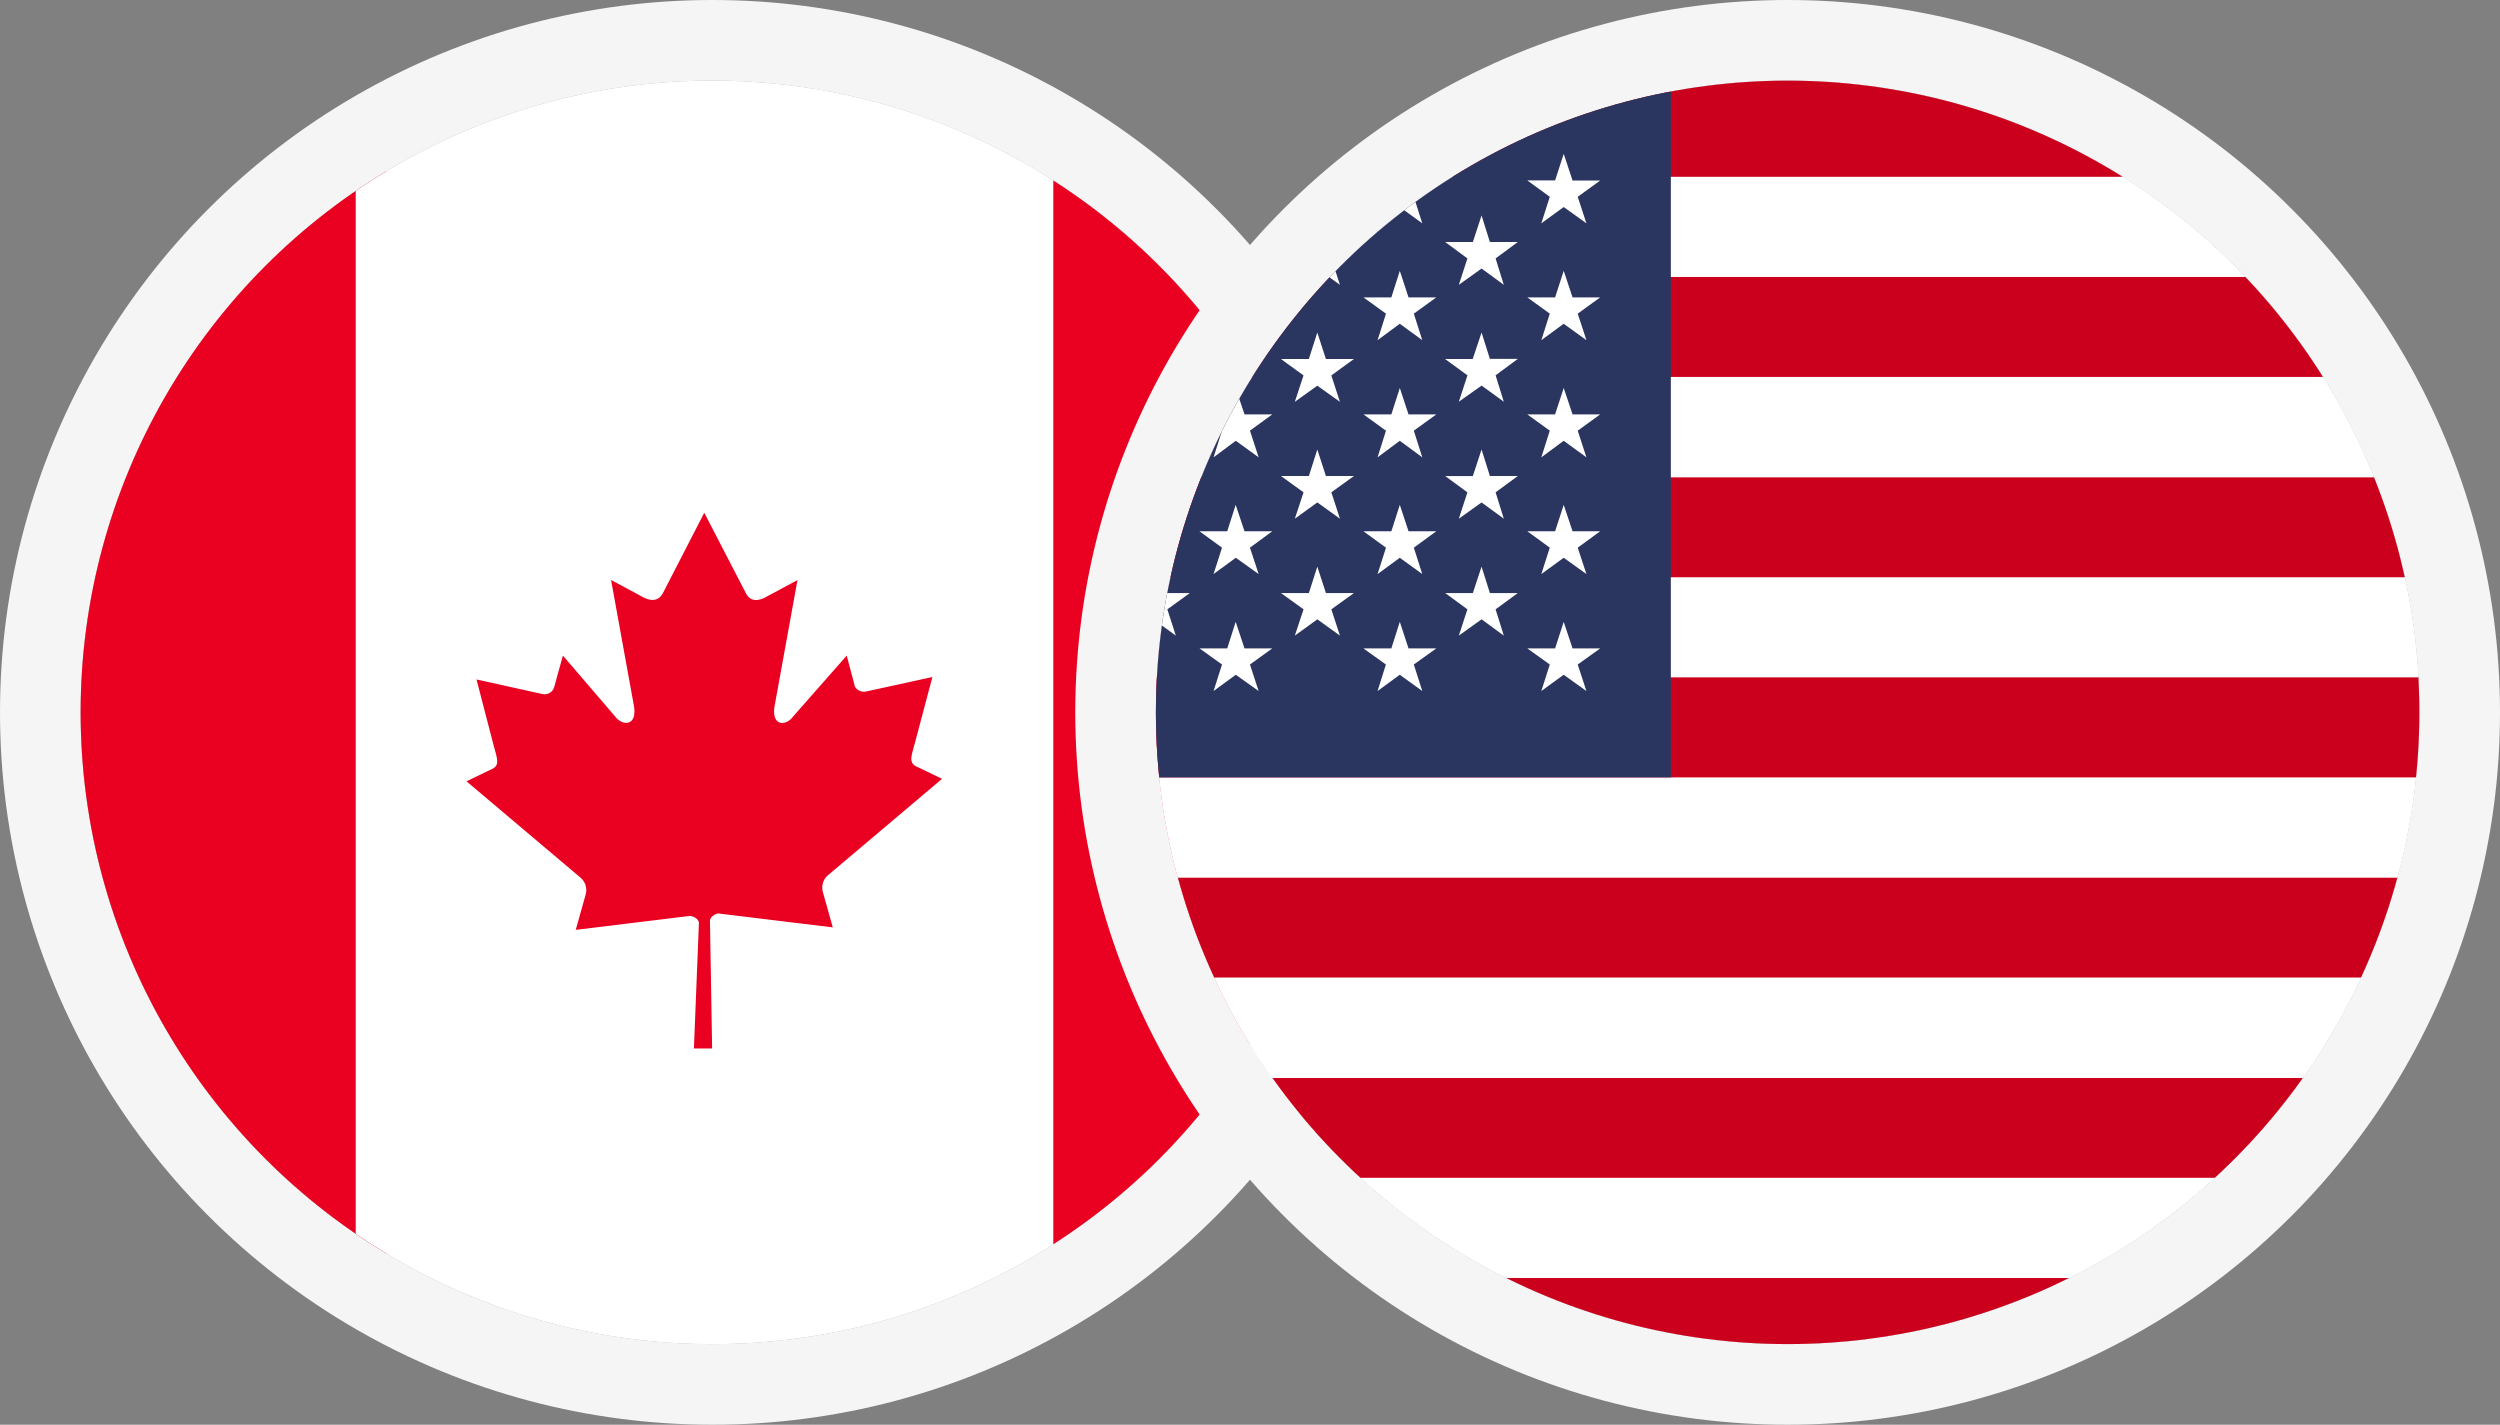
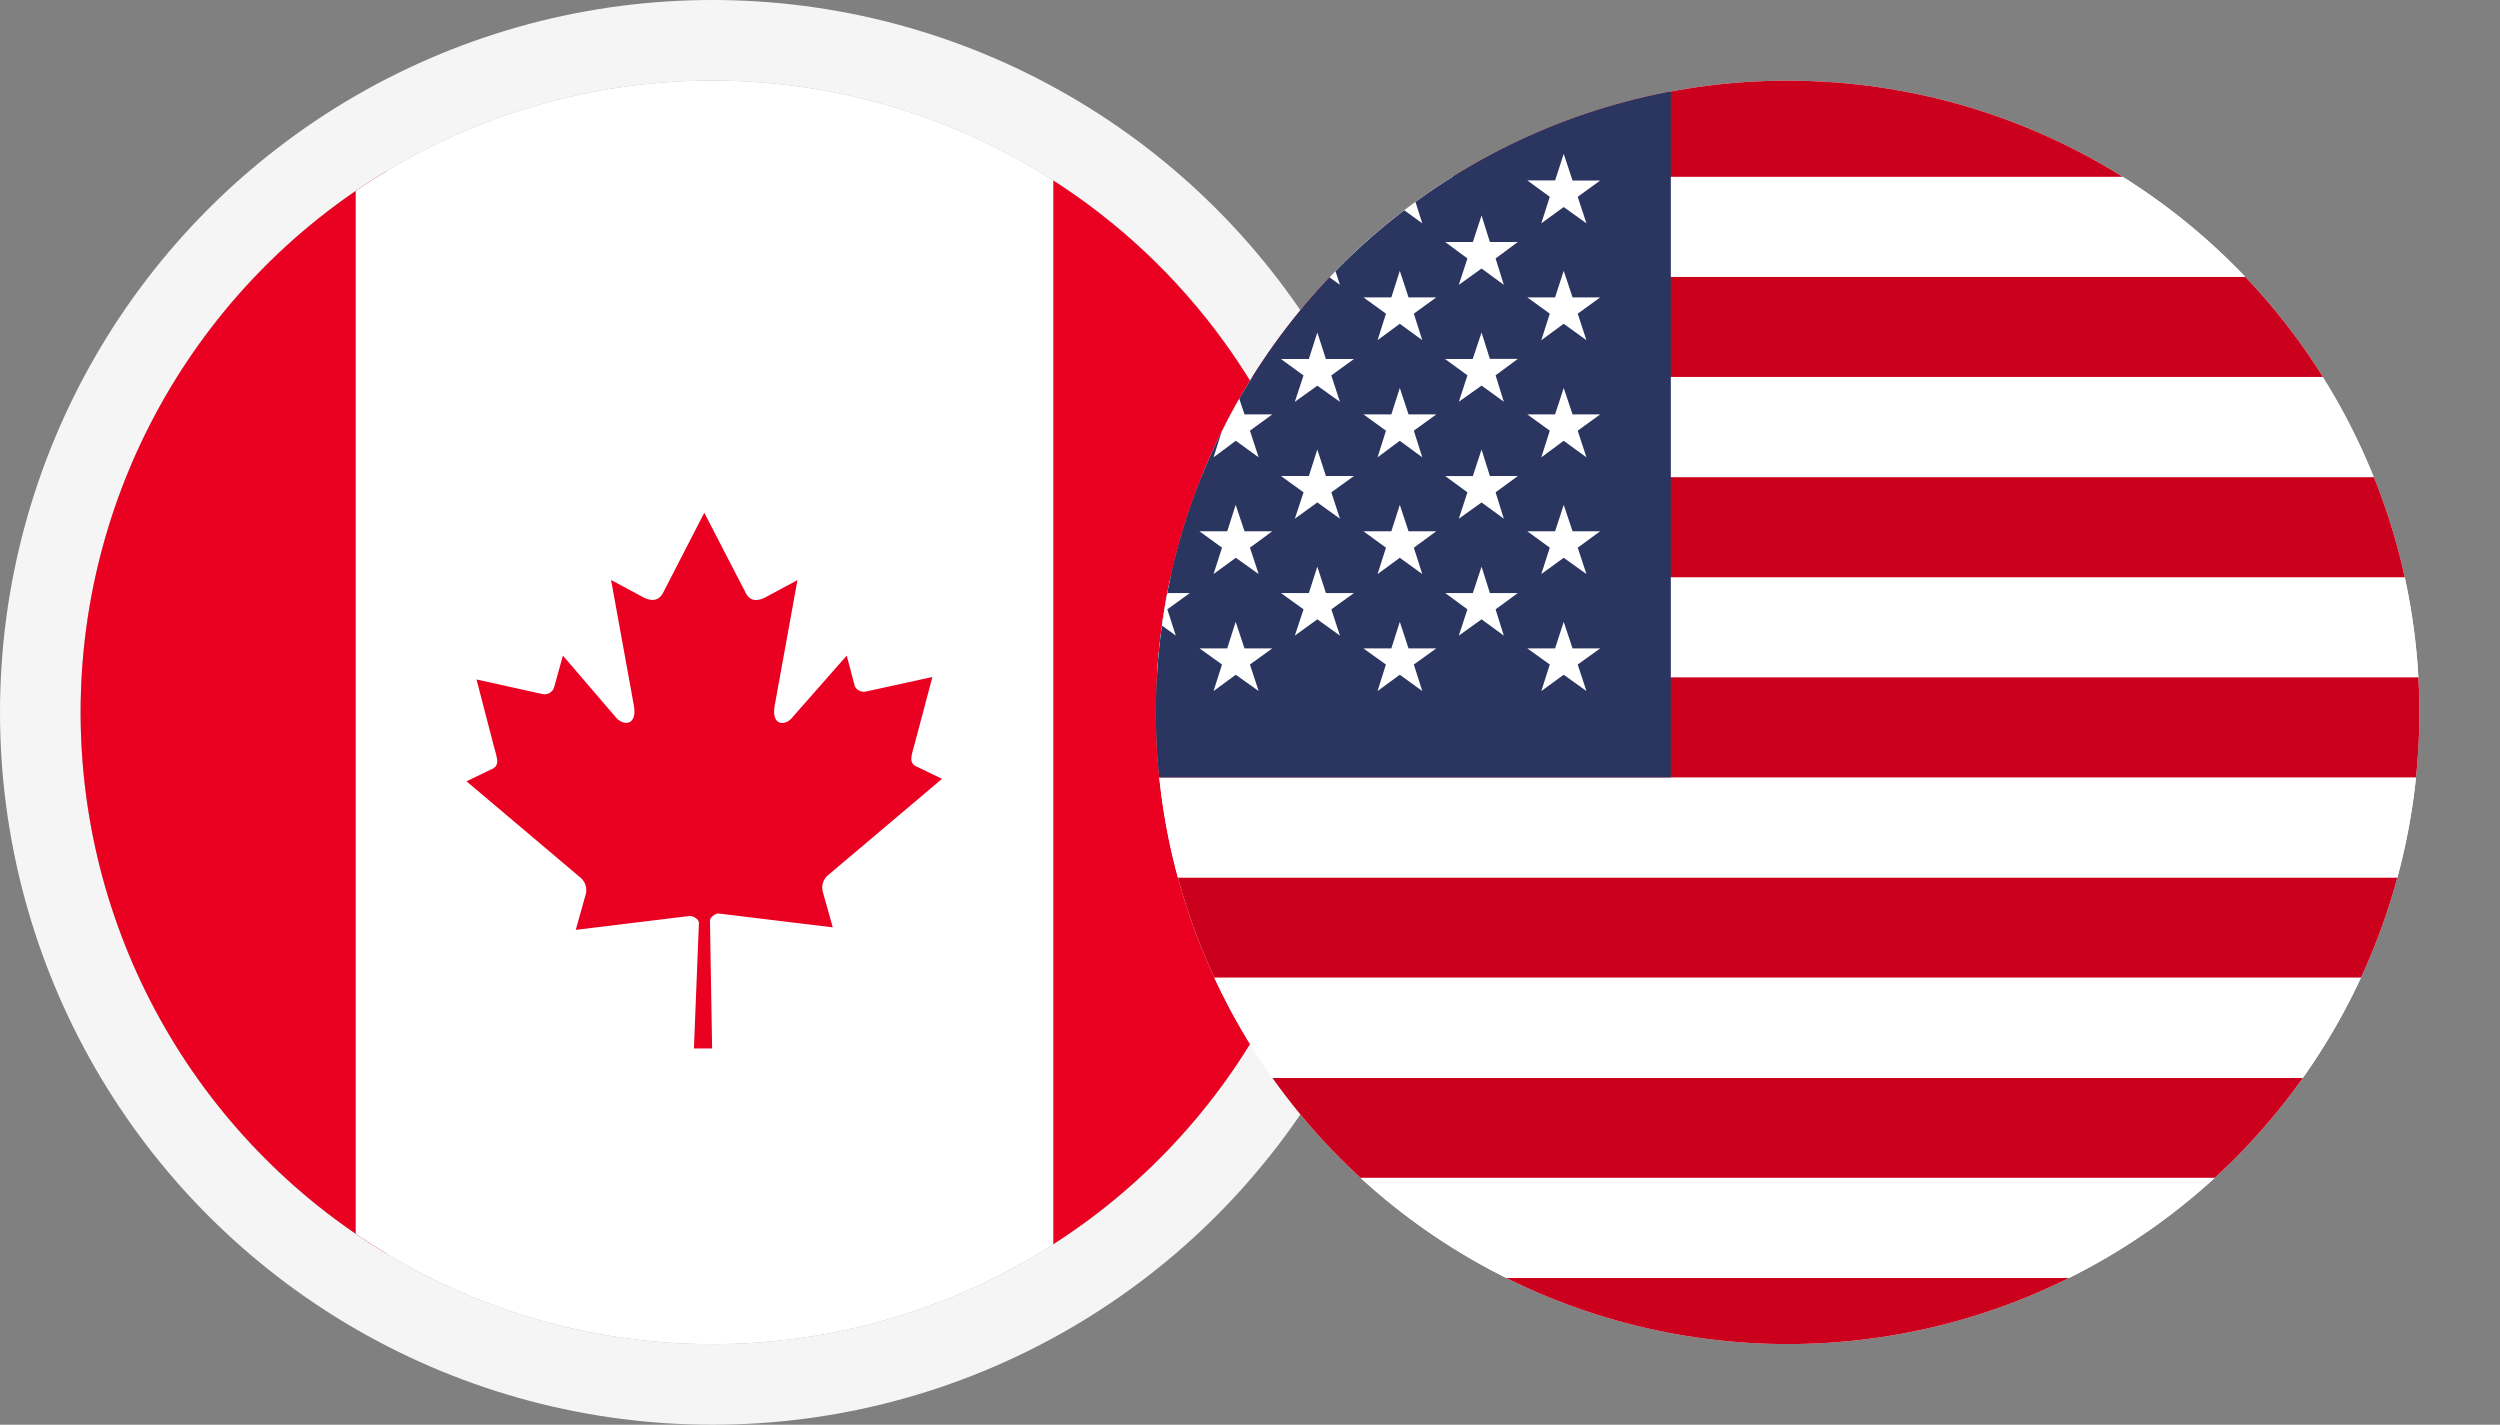
<svg xmlns="http://www.w3.org/2000/svg" width="93" height="53" viewBox="0 0 93 53">
  <rect x="0" y="0" width="93" height="53" fill="#808080" stroke="none" />
  <defs>
    <clipPath id="jzzti2h6ka">
      <circle data-name="Ellipse 10498" cx="23.5" cy="23.5" r="23.5" transform="translate(.024 .171)" style="stroke-width:3px;stroke:#707070;fill:#fff" />
    </clipPath>
    <clipPath id="dwmerki7ab">
      <path data-name="Rectangle 150817" style="fill:none" d="M0 0h66.392v49.431H0z" />
    </clipPath>
    <clipPath id="6304vofcxc">
      <circle data-name="Ellipse 10498" cx="23.5" cy="23.5" r="23.5" transform="translate(.317 .171)" style="stroke-width:3px;stroke:#707070;fill:#fff" />
    </clipPath>
    <clipPath id="cmndua9g5d">
      <path data-name="Rectangle 150811" style="fill:none" d="M0 0h82.998v48.413H0z" />
    </clipPath>
  </defs>
  <g data-name="Group 12087">
    <g data-name="Group 12024">
      <g data-name="Ellipse 10499" transform="translate(3 3)" style="stroke:#f5f5f5;stroke-linejoin:round;fill:#d4d4d5;stroke-width:3px">
        <circle cx="23.5" cy="23.5" r="23.5" style="stroke:none" />
        <circle cx="23.5" cy="23.5" r="25" style="fill:none" />
      </g>
      <g data-name="Mask Group 110" transform="translate(2.976 2.829)" style="clip-path:url(#jzzti2h6ka)">
        <g data-name="Layer 2">
          <g data-name="4">
            <g data-name="Group 12030" style="clip-path:url(#dwmerki7ab)" transform="translate(-9.973 -.434)">
              <path data-name="Rectangle 150814" transform="translate(4.602)" style="fill:#ea0020" d="M0 0h16.779v49.431H0z" />
              <path data-name="Rectangle 150816" transform="translate(20.23 -7.386)" style="fill:#fff" d="M0 0h25.951v59.278H0z" />
              <path data-name="Rectangle 150815" transform="translate(46.182 -1.15)" style="fill:#ea0020" d="M0 0h15.629v49.431H0z" />
              <g data-name="Group 12029">
                <path data-name="Path 92950" d="m18.965 2.54-1.541 2.995c-.186.331-.491.292-.81.106l-1.116-.6.837 4.611c.173.835-.4.835-.677.477l-1.952-2.275-.319 1.153a.372.372 0 0 1-.438.278l-2.457-.543.637 2.451c.146.543.252.769-.133.914l-.876.424 4.25 3.591a.609.609 0 0 1 .186.61l-.372 1.325 4.236-.517c.133 0 .359.119.345.278l-.185 4.652h.677l-.08-4.744c0-.146.2-.278.319-.278l4.25.517-.372-1.325a.609.609 0 0 1 .186-.61l4.25-3.591-.876-.424c-.385-.146-.279-.371-.133-.914l.651-2.451-2.483.543a.385.385 0 0 1-.4-.186l-.305-1.153-2.005 2.279c-.266.358-.837.358-.664-.477l.837-4.611-1.116.6c-.319.186-.624.225-.8-.106z" transform="translate(14.231 14.139)" style="fill:#ea0020" />
              </g>
            </g>
          </g>
        </g>
      </g>
    </g>
    <g data-name="Group 12023">
      <g data-name="Ellipse 10499" transform="translate(43 3)" style="stroke:#f5f5f5;stroke-linejoin:round;stroke-width:3px;fill:#fff">
        <circle cx="23.5" cy="23.5" r="23.5" style="stroke:none" />
-         <circle cx="23.5" cy="23.5" r="25" style="fill:none" />
      </g>
      <g data-name="Mask Group 110" transform="translate(42.683 2.829)" style="clip-path:url(#6304vofcxc)">
        <g data-name="Layer 2">
          <g data-name="4">
            <g data-name="Group 12022" style="clip-path:url(#cmndua9g5d)" transform="translate(-18.431 .022)">
              <path data-name="Rectangle 150797" transform="translate(0 44.686)" style="fill:#cb001c" d="M0 0h82.998v3.723H0z" />
              <path data-name="Rectangle 150798" transform="translate(0 40.963)" style="fill:#fff" d="M0 0h82.998v3.723H0z" />
              <path data-name="Rectangle 150799" transform="translate(0 37.245)" style="fill:#cb001c" d="M0 0h82.998v3.718H0z" />
              <path data-name="Rectangle 150800" transform="translate(0 33.518)" style="fill:#fff" d="M0 0h82.998v3.727H0z" />
              <path data-name="Rectangle 150801" transform="translate(0 29.791)" style="fill:#cb001c" d="M0 0h82.998v3.723H0z" />
              <path data-name="Rectangle 150802" transform="translate(0 26.068)" style="fill:#fff" d="M0 0h82.998v3.723H0z" />
              <path data-name="Rectangle 150803" transform="translate(0 22.341)" style="fill:#cb001c" d="M0 0h82.998v3.727H0z" />
              <path data-name="Rectangle 150804" transform="translate(0 18.623)" style="fill:#fff" d="M0 0h82.998v3.718H0z" />
              <path data-name="Rectangle 150805" transform="translate(0 14.9)" style="fill:#cb001c" d="M0 0h82.998v3.723H0z" />
-               <path data-name="Rectangle 150806" transform="translate(0 11.177)" style="fill:#fff" d="M0 0h82.998v3.723H0z" />
              <path data-name="Rectangle 150807" transform="translate(0 7.445)" style="fill:#cb001c" d="M0 0h82.998v3.727H0z" />
              <path data-name="Rectangle 150808" transform="translate(0 3.727)" style="fill:#fff" d="M0 0h82.998v3.718H0z" />
              <path data-name="Rectangle 150809" style="fill:#cb001c" d="M0 0h82.998v3.727H0z" />
              <path data-name="Rectangle 150810" style="fill:#2a3560" d="M0 0h37.903v26.068H0z" />
              <path data-name="Path 92887" d="m2.228 1.211.32.992h1.038l-.841.606.32.987-.837-.606-.842.61.329-.987L.874 2.2H1.9z" transform="translate(1.199 1.661)" style="fill:#fff" />
              <path data-name="Path 92888" d="m2.228 3.046.32.987h1.038l-.841.606.32.987-.837-.611-.841.611.329-.987-.842-.605H1.9z" transform="translate(1.199 4.178)" style="fill:#fff" />
              <path data-name="Path 92889" d="m2.228 4.884.32.982h1.038l-.841.606.32.992-.837-.616-.841.616.329-.992-.842-.606H1.9z" transform="translate(1.199 6.698)" style="fill:#fff" />
              <path data-name="Path 92890" d="m2.228 6.717.32.982h1.038l-.841.611.32.982-.837-.606-.841.606.329-.982-.842-.61H1.9z" transform="translate(1.199 9.212)" style="fill:#fff" />
              <path data-name="Path 92891" d="m2.228 8.553.32.987h1.038l-.841.6.32.987-.837-.606-.841.606.329-.987-.841-.6H1.9z" transform="translate(1.199 11.729)" style="fill:#fff" />
              <path data-name="Path 92892" d="m3.509 2.178.306.987h1.043l-.832.611.315.982-.832-.606-.837.606.315-.982-.837-.611h1.039z" transform="translate(2.949 2.987)" style="fill:#fff" />
              <path data-name="Path 92893" d="M3.509 4.014 3.814 5h1.044l-.832.611.315.982-.832-.6-.837.6.315-.982L2.151 5h1.038z" transform="translate(2.949 5.504)" style="fill:#fff" />
              <path data-name="Path 92894" d="m3.509 5.849.306.987h1.043l-.832.606.315.982-.832-.606-.837.606.315-.982-.837-.606h1.039z" transform="translate(2.949 8.021)" style="fill:#fff" />
              <path data-name="Path 92895" d="m3.509 7.687.306.982h1.043l-.832.606.315.978-.832-.606-.837.606.315-.978-.837-.606h1.039z" transform="translate(2.949 10.541)" style="fill:#fff" />
              <path data-name="Path 92896" d="m4.8 1.211.324.992H6.16l-.841.606.324.987L4.8 3.19l-.835.61.32-.987-.842-.613h1.034z" transform="translate(4.722 1.661)" style="fill:#fff" />
              <path data-name="Path 92897" d="m4.8 3.046.324.987H6.16l-.841.606.324.987-.843-.61-.832.611.32-.987-.841-.606h1.03z" transform="translate(4.722 4.178)" style="fill:#fff" />
              <path data-name="Path 92898" d="m4.8 4.884.324.982H6.16l-.841.606.324.992-.843-.615-.832.616.32-.992-.841-.606h1.03z" transform="translate(4.722 6.698)" style="fill:#fff" />
              <path data-name="Path 92899" d="m4.8 6.717.324.982H6.16l-.841.611.324.982-.843-.605-.832.606.32-.982-.845-.611h1.034z" transform="translate(4.722 9.212)" style="fill:#fff" />
              <path data-name="Path 92900" d="m4.8 8.553.324.987H6.16l-.841.6.324.987-.843-.605-.832.606.32-.987-.841-.6h1.03z" transform="translate(4.722 11.729)" style="fill:#fff" />
              <path data-name="Path 92901" d="m6.075 2.178.32.987h1.043l-.846.611.324.982-.841-.606-.832.606.32-.982-.841-.611h1.033z" transform="translate(6.475 2.987)" style="fill:#fff" />
              <path data-name="Path 92902" d="m6.075 4.014.32.986h1.043l-.846.611.324.982-.841-.6-.832.6.32-.982L4.721 5h1.034z" transform="translate(6.475 5.504)" style="fill:#fff" />
              <path data-name="Path 92903" d="m6.075 5.849.32.987h1.043l-.846.606.324.982-.841-.606-.832.606.32-.982-.841-.606h1.033z" transform="translate(6.475 8.021)" style="fill:#fff" />
-               <path data-name="Path 92904" d="m6.075 7.687.32.982h1.043l-.846.606.324.978-.841-.606-.832.606.32-.978-.841-.606h1.033z" transform="translate(6.475 10.541)" style="fill:#fff" />
              <path data-name="Path 92905" d="M7.371 1.211 7.7 2.2h1.025l-.841.606.334.987-.847-.603-.841.61.32-.987-.832-.613h1.034z" transform="translate(8.252 1.661)" style="fill:#fff" />
              <path data-name="Path 92906" d="m7.371 3.046.324.987h1.03l-.841.606.334.987-.846-.611-.841.611.32-.987-.832-.606h1.033z" transform="translate(8.252 4.178)" style="fill:#fff" />
              <path data-name="Path 92907" d="m7.371 4.884.324.982h1.03l-.841.606.334.992-.846-.616-.841.616.32-.992-.832-.606h1.033z" transform="translate(8.252 6.698)" style="fill:#fff" />
              <path data-name="Path 92908" d="M7.371 6.717 7.7 7.7h1.025l-.841.611.334.982-.846-.606-.841.606.32-.982-.833-.611h1.034z" transform="translate(8.252 9.212)" style="fill:#fff" />
              <path data-name="Path 92909" d="m7.371 8.553.329.987h1.025l-.841.6.334.987-.846-.606-.841.606.32-.987-.832-.6h1.033z" transform="translate(8.252 11.729)" style="fill:#fff" />
              <path data-name="Path 92910" d="m8.653 2.178.32.987h1.034l-.837.611.315.982-.832-.606-.837.606.315-.982-.837-.611h1.034z" transform="translate(10.003 2.987)" style="fill:#fff" />
              <path data-name="Path 92911" d="M8.653 4.014 8.972 5h1.034l-.837.611.315.982-.832-.6-.837.6.315-.982L7.294 5h1.034z" transform="translate(10.003 5.504)" style="fill:#fff" />
              <path data-name="Path 92912" d="m8.653 5.849.32.987h1.034l-.837.606.315.982-.832-.606-.837.606.315-.982-.837-.606h1.034z" transform="translate(10.003 8.021)" style="fill:#fff" />
              <path data-name="Path 92913" d="m8.653 7.687.32.982h1.034l-.837.606.315.978-.832-.606-.837.606.315-.978-.837-.606h1.034z" transform="translate(10.003 10.541)" style="fill:#fff" />
              <path data-name="Path 92914" d="m9.937 1.211.329.992H11.3l-.832.606.324.987-.855-.606-.827.61.315-.987-.837-.613h1.035z" transform="translate(11.778 1.661)" style="fill:#fff" />
              <path data-name="Path 92915" d="m9.937 3.046.329.987H11.3l-.832.606.324.987-.851-.611-.827.611.315-.987-.837-.606h1.031z" transform="translate(11.778 4.178)" style="fill:#fff" />
              <path data-name="Path 92916" d="m9.937 4.884.329.982H11.3l-.832.606.324.992-.851-.616-.827.616.315-.992-.837-.606h1.031z" transform="translate(11.778 6.698)" style="fill:#fff" />
              <path data-name="Path 92917" d="m9.937 6.717.329.982H11.3l-.832.611.324.982-.851-.606-.827.606.315-.982-.841-.61h1.035z" transform="translate(11.778 9.212)" style="fill:#fff" />
              <path data-name="Path 92918" d="m9.937 8.553.329.987H11.3l-.832.6.324.987-.851-.606-.827.606.315-.987-.837-.6h1.031z" transform="translate(11.778 11.729)" style="fill:#fff" />
              <path data-name="Path 92919" d="m11.221 2.178.32.987h1.043l-.841.611.32.982-.841-.606-.837.606.324-.982-.841-.611h1.039z" transform="translate(13.531 2.987)" style="fill:#fff" />
              <path data-name="Path 92920" d="M11.221 4.014 11.54 5h1.043l-.841.611.32.982-.841-.6-.837.6.324-.982L9.867 5h1.039z" transform="translate(13.531 5.504)" style="fill:#fff" />
              <path data-name="Path 92921" d="m11.221 5.849.32.987h1.043l-.841.606.32.982-.841-.606-.837.606.324-.982-.841-.606h1.039z" transform="translate(13.531 8.021)" style="fill:#fff" />
              <path data-name="Path 92922" d="m11.221 7.687.32.982h1.043l-.841.606.32.978-.841-.606-.837.606.324-.978-.841-.606h1.039z" transform="translate(13.531 10.541)" style="fill:#fff" />
              <path data-name="Path 92923" d="m12.515 1.211.324.992h1.034l-.837.606.315.987-.837-.606-.827.606.313-.987-.839-.609H12.2z" transform="translate(15.306 1.661)" style="fill:#fff" />
              <path data-name="Path 92924" d="m12.515 3.046.324.987h1.034l-.837.606.315.987-.837-.611-.827.611L12 4.64l-.837-.606H12.2z" transform="translate(15.306 4.178)" style="fill:#fff" />
              <path data-name="Path 92925" d="m12.515 4.884.324.982h1.034l-.837.606.315.992-.837-.616-.827.616.313-.991-.837-.606H12.2z" transform="translate(15.306 6.698)" style="fill:#fff" />
              <path data-name="Path 92926" d="m12.515 6.717.324.982h1.034l-.837.611.315.982-.837-.606-.827.606.313-.981-.839-.611H12.2z" transform="translate(15.306 9.212)" style="fill:#fff" />
              <path data-name="Path 92927" d="m12.515 8.553.324.987h1.034l-.837.6.315.987-.837-.606-.827.606.31-.987-.837-.6h1.04z" transform="translate(15.306 11.729)" style="fill:#fff" />
              <path data-name="Path 92928" d="m13.8 2.178.31.987h1.039l-.827.611.306.982-.828-.606-.846.606.32-.982-.827-.611h1.029z" transform="translate(17.062 2.987)" style="fill:#fff" />
              <path data-name="Path 92929" d="m13.8 4.014.31.982h1.039l-.827.611.306.982-.827-.6-.846.6.32-.982L12.442 5h1.029z" transform="translate(17.062 5.504)" style="fill:#fff" />
              <path data-name="Path 92930" d="m13.8 5.849.31.987h1.039l-.827.606.306.982-.828-.605-.846.606.32-.982-.827-.606h1.029z" transform="translate(17.062 8.021)" style="fill:#fff" />
              <path data-name="Path 92931" d="m13.8 7.687.31.982h1.039l-.827.606.306.978-.828-.606-.846.606.32-.978-.827-.606h1.029z" transform="translate(17.062 10.541)" style="fill:#fff" />
              <path data-name="Path 92932" d="m15.086 1.211.329.992h1.029l-.837.606.324.987-.846-.606-.832.606.315-.987-.836-.609h1.034z" transform="translate(18.832 1.661)" style="fill:#fff" />
              <path data-name="Path 92933" d="m15.086 3.046.329.987h1.029l-.837.606.324.987-.846-.611-.832.611.315-.987-.837-.606h1.034z" transform="translate(18.832 4.178)" style="fill:#fff" />
              <path data-name="Path 92934" d="m15.086 4.884.329.982h1.029l-.837.606.324.992-.846-.616-.832.616.315-.992-.837-.606h1.034z" transform="translate(18.832 6.698)" style="fill:#fff" />
              <path data-name="Path 92935" d="m15.086 6.717.329.982h1.029l-.837.611.324.982-.846-.606-.832.606.315-.982-.836-.61h1.034z" transform="translate(18.832 9.212)" style="fill:#fff" />
              <path data-name="Path 92936" d="m15.086 8.553.329.987h1.029l-.837.6.324.987-.846-.606-.832.606.315-.987-.837-.6h1.034z" transform="translate(18.832 11.729)" style="fill:#fff" />
            </g>
          </g>
        </g>
      </g>
    </g>
  </g>
</svg>